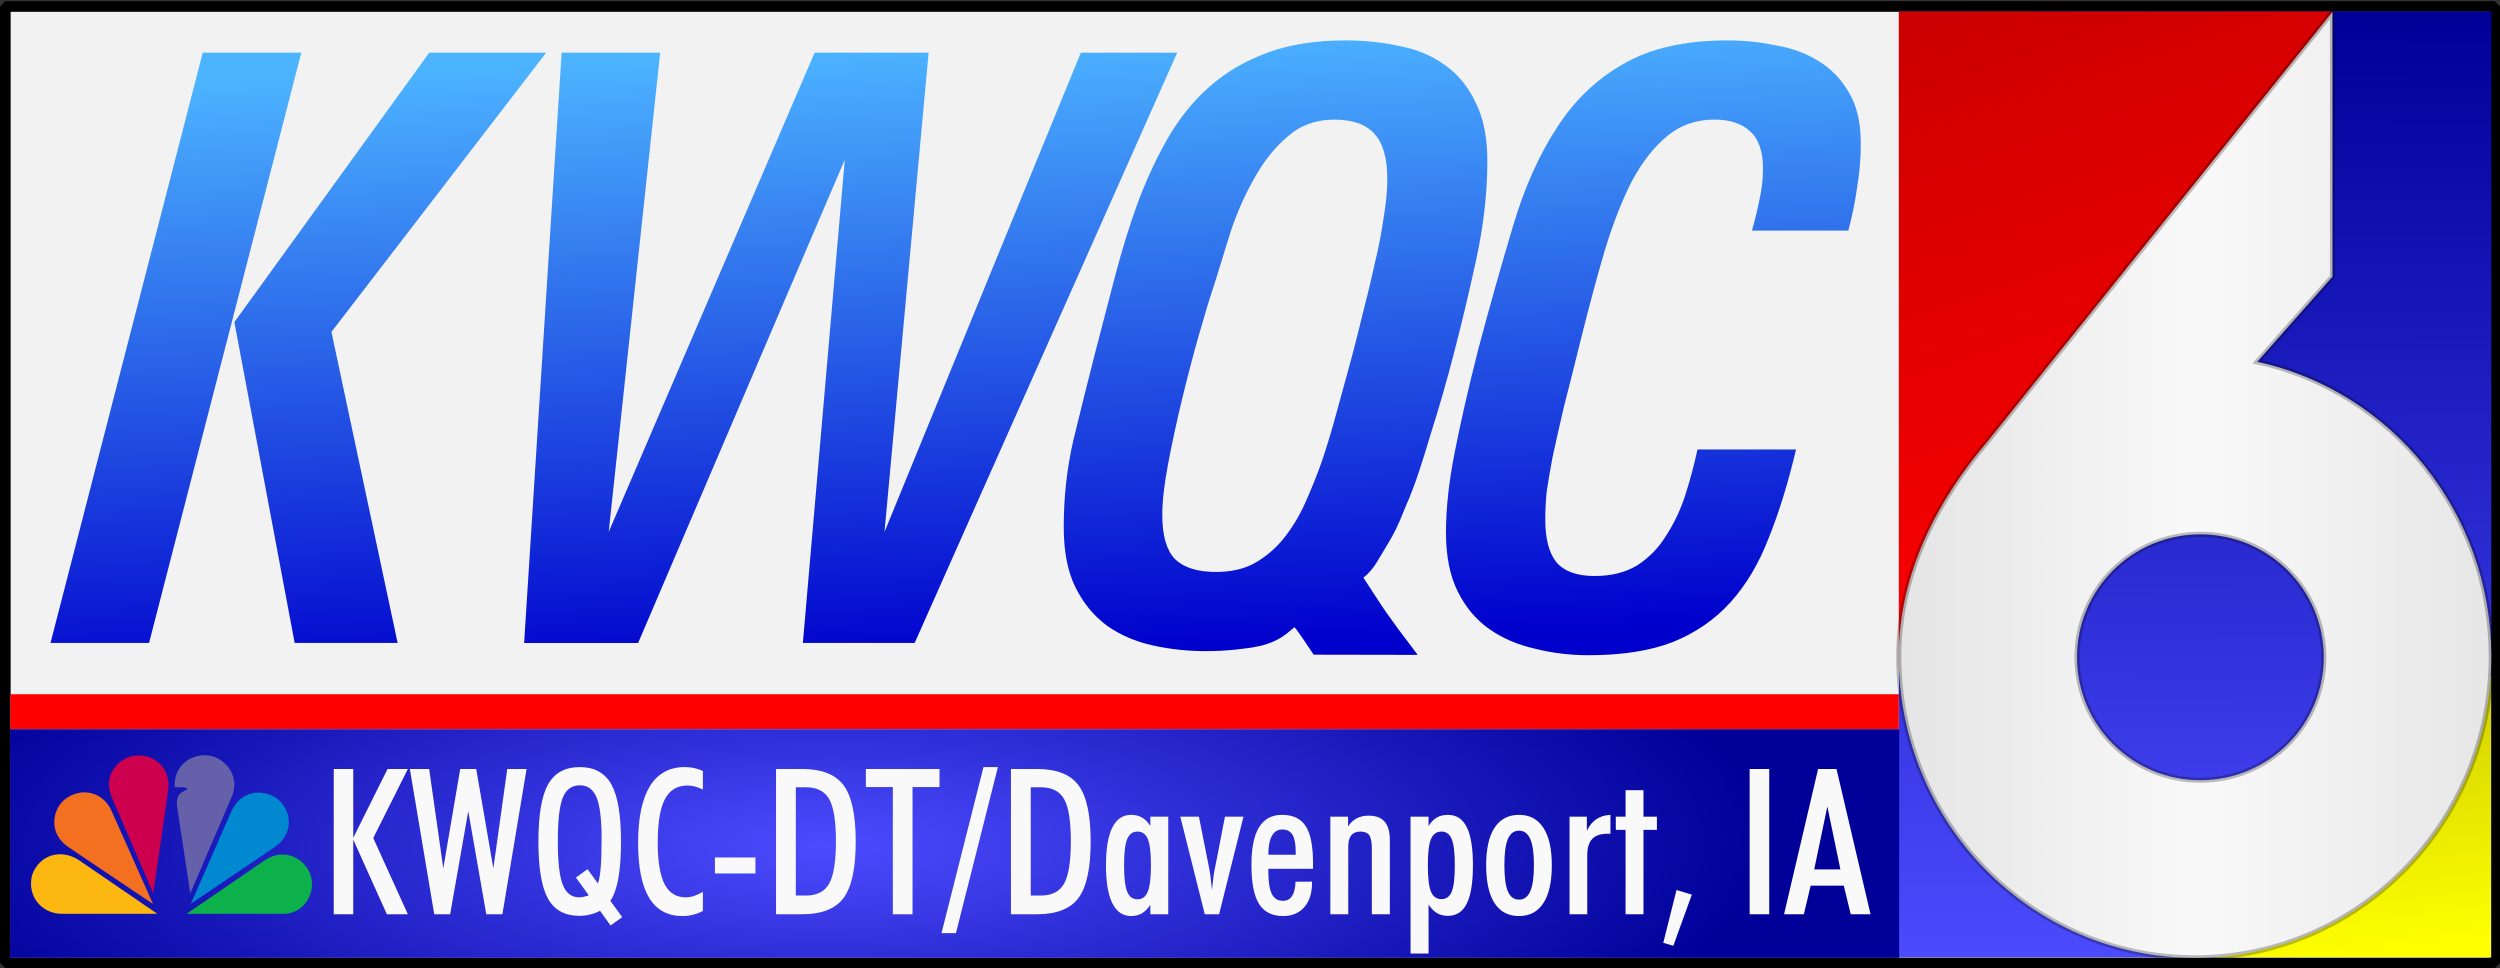
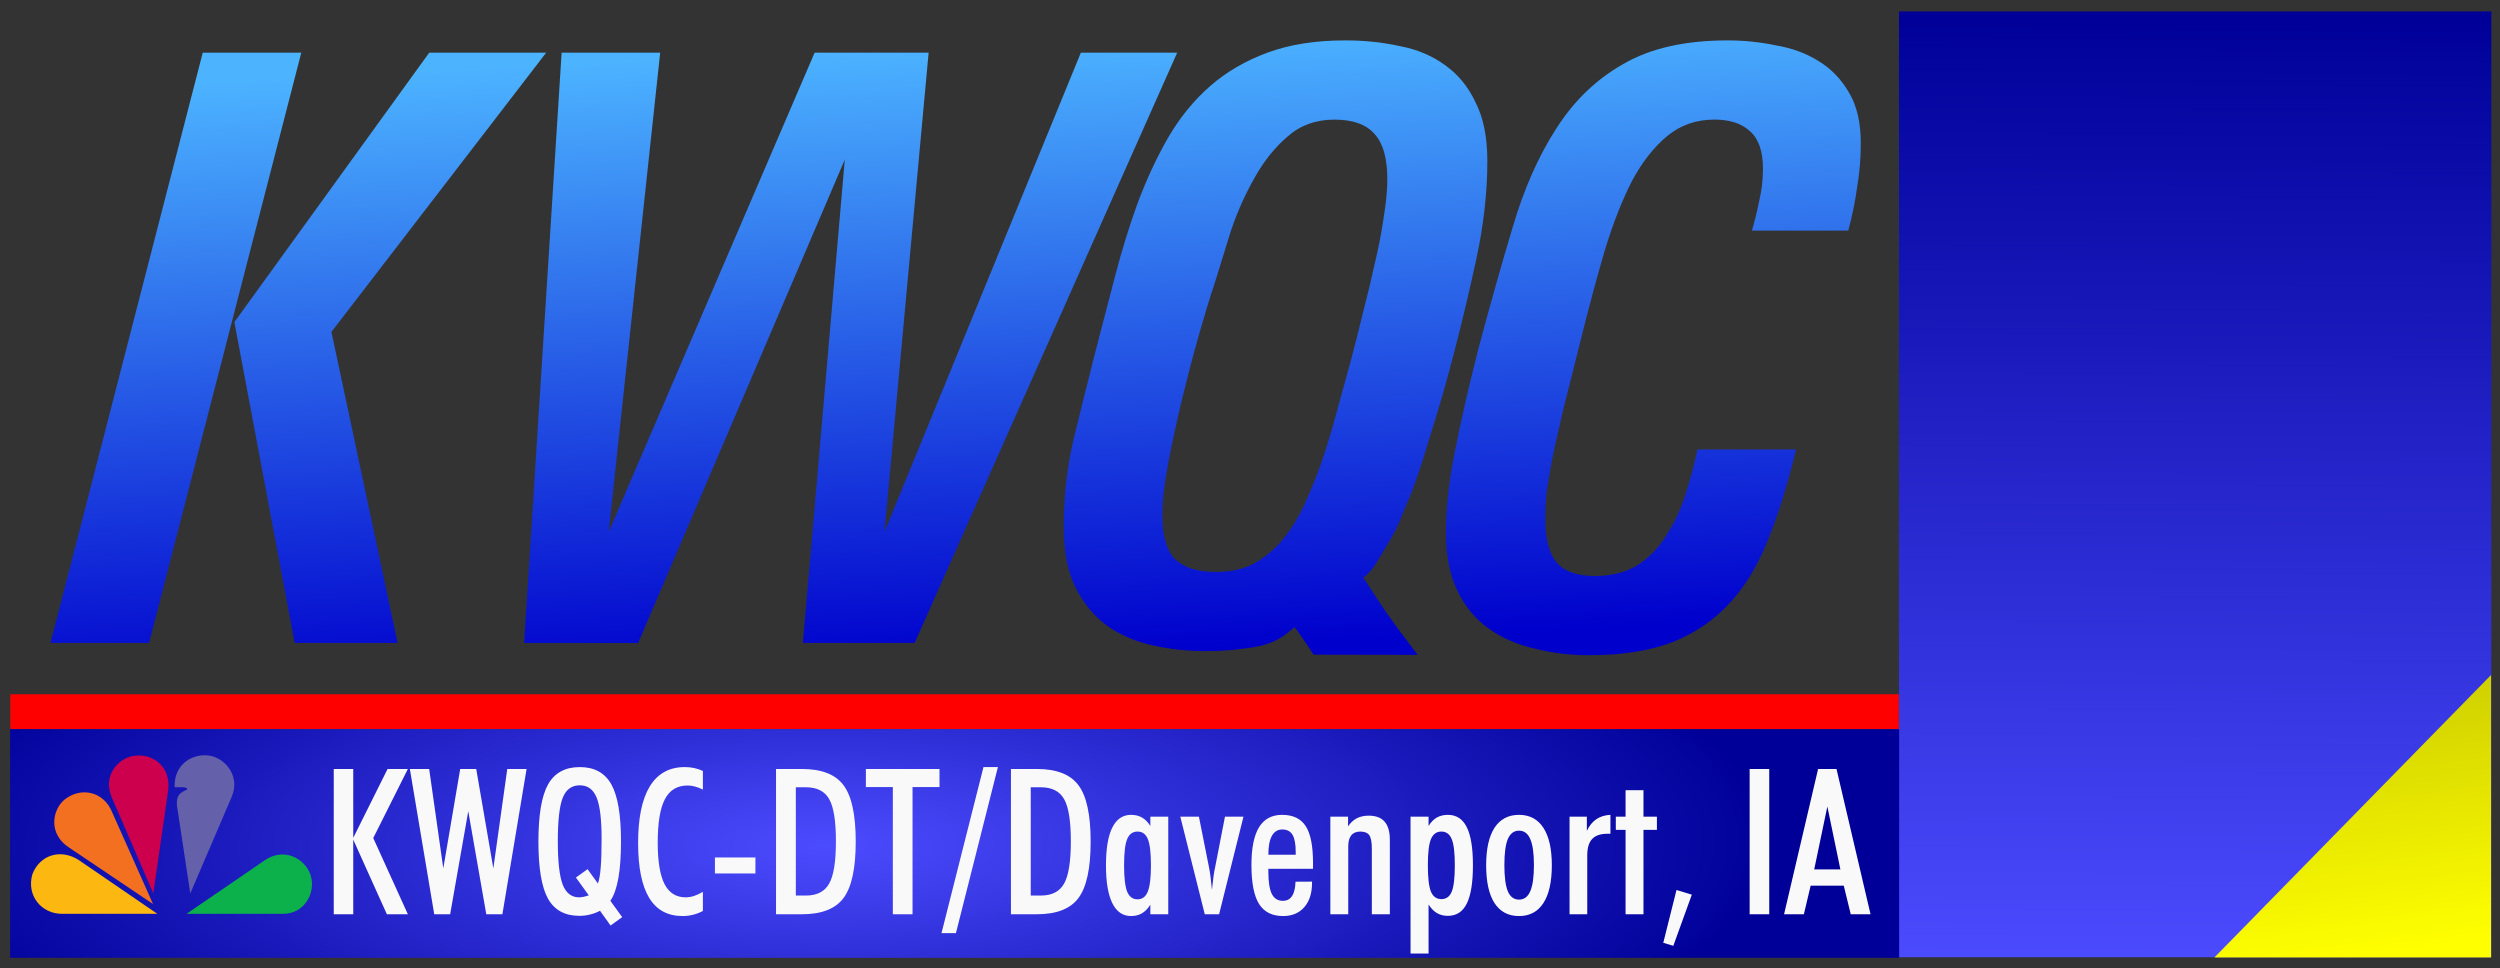
<svg xmlns="http://www.w3.org/2000/svg" xmlns:ns1="http://sodipodi.sourceforge.net/DTD/sodipodi-0.dtd" xmlns:ns2="http://www.inkscape.org/namespaces/inkscape" xmlns:xlink="http://www.w3.org/1999/xlink" width="242.747mm" height="94.018mm" viewBox="0 0 242.747 94.018" version="1.1" id="svg1" ns1:docname="KWQC (2008).svg" ns2:version="1.3.2 (091e20e, 2023-11-25, custom)">
  <rect x="0" y="0" width="242.747" height="94.018" fill="#333333" stroke="none" />
  <ns1:namedview id="namedview1" pagecolor="#ffffff" bordercolor="#000000" borderopacity="0.25" ns2:showpageshadow="2" ns2:pageopacity="0.0" ns2:pagecheckerboard="0" ns2:deskcolor="#d1d1d1" ns2:document-units="mm" ns2:zoom="1.3843855" ns2:cx="668.88882" ns2:cy="225.00957" ns2:window-width="1920" ns2:window-height="991" ns2:window-x="-9" ns2:window-y="-9" ns2:window-maximized="1" ns2:current-layer="layer1" />
  <defs id="defs1">
    <rect x="98.239" y="405.956" width="957.826" height="219.592" id="rect3" />
    <linearGradient ns2:collect="always" xlink:href="#linearGradient23" id="linearGradient25" x1="789.624" y1="354.781" x2="792.241" y2="6.177" gradientUnits="userSpaceOnUse" gradientTransform="matrix(0.277,0,0,0.265,-32.069,78.958)" />
    <linearGradient id="linearGradient23" ns2:collect="always">
      <stop style="stop-color:#4c4cff;stop-opacity:1;" offset="0" id="stop24" />
      <stop style="stop-color:#000099;stop-opacity:1;" offset="1" id="stop25" />
    </linearGradient>
    <linearGradient ns2:collect="always" xlink:href="#linearGradient26" id="linearGradient27" x1="702.474" y1="6.445" x2="781.831" y2="243.445" gradientUnits="userSpaceOnUse" gradientTransform="matrix(0.265,0,0,0.265,-19.687,79.027)" />
    <linearGradient id="linearGradient26" ns2:collect="always">
      <stop style="stop-color:#cc0000;stop-opacity:1;" offset="0" id="stop26" />
      <stop style="stop-color:#ff0000;stop-opacity:1;" offset="1" id="stop27" />
    </linearGradient>
    <linearGradient ns2:collect="always" xlink:href="#linearGradient28" id="linearGradient29" x1="843.788" y1="247.548" x2="857.205" y2="350.548" gradientUnits="userSpaceOnUse" gradientTransform="matrix(0.265,0,0,0.265,-17.141,79.027)" />
    <linearGradient id="linearGradient28" ns2:collect="always">
      <stop style="stop-color:#cccc00;stop-opacity:1;" offset="0" id="stop28" />
      <stop style="stop-color:#ffff00;stop-opacity:1;" offset="1" id="stop29" />
    </linearGradient>
    <linearGradient ns2:collect="always" xlink:href="#linearGradient8" id="linearGradient9" x1="554.85" y1="14.861" x2="561.637" y2="165.405" gradientUnits="userSpaceOnUse" gradientTransform="matrix(0.362,0,0,0.396,-139.727,78.195)" />
    <linearGradient id="linearGradient8" ns2:collect="always">
      <stop style="stop-color:#4cb3ff;stop-opacity:1;" offset="0" id="stop8" />
      <stop style="stop-color:#0000cc;stop-opacity:1;" offset="1" id="stop9" />
    </linearGradient>
    <radialGradient ns2:collect="always" xlink:href="#linearGradient23" id="radialGradient3" cx="72.895" cy="154.683" fx="72.895" fy="154.683" r="80.815" gradientTransform="matrix(1.135,-0.008,0.008,0.358,-22.504,106.347)" gradientUnits="userSpaceOnUse" />
    <linearGradient ns2:collect="always" xlink:href="#linearGradient5" id="linearGradient2" x1="940.265" y1="466.949" x2="1033.873" y2="466.949" gradientUnits="userSpaceOnUse" gradientTransform="matrix(0.615,0,0,0.618,-412.24,-162.269)" />
    <linearGradient id="linearGradient5" ns2:collect="always">
      <stop style="stop-color:#e5e5e5;stop-opacity:1;" offset="0" id="stop5" />
      <stop style="stop-color:#f9f9f9;stop-opacity:1;" offset="0.5" id="stop7" />
      <stop style="stop-color:#e6e6e6;stop-opacity:1;" offset="1" id="stop6" />
    </linearGradient>
  </defs>
  <g ns2:label="Layer 1" ns2:groupmode="layer" id="layer1" transform="translate(18.725,-79.027)">
-     <rect style="fill:#f2f2f2;stroke:#000000;stroke-width:1.033;stroke-miterlimit:0;stroke-dasharray:none;stroke-opacity:1;paint-order:fill markers stroke" id="rect1" width="241.714" height="92.874" x="-18.209" y="79.654" />
    <rect style="fill:url(#linearGradient25);stroke-width:0;stroke-miterlimit:0;paint-order:fill markers stroke" id="rect1-1" width="57.516" height="91.835" x="165.662" y="80.138" />
-     <path style="fill:url(#linearGradient27);stroke:none;stroke-width:0;stroke-miterlimit:0;paint-order:fill markers stroke" d="m 165.65,143.77 -0.002,-63.633 42.109,0.001 z" id="path4" ns1:nodetypes="cccc" />
    <path style="fill:url(#linearGradient29);stroke:none;stroke-width:0;stroke-miterlimit:0;paint-order:fill markers stroke" d="m 196.287,171.999 26.869,-0.001 v -27.433 z" id="path5" ns1:nodetypes="cccc" />
-     <path style="fill:#800000;fill-rule:evenodd;stroke:none;stroke-width:0.265px;stroke-linecap:butt;stroke-linejoin:miter;stroke-opacity:1" d="m 165.408,142.823 0.119,-63.796" id="path3" ns2:connector-type="polyline" ns2:connector-curvature="0" />
    <rect style="fill:#ff0000;fill-opacity:1;stroke:#000000;stroke-width:0;stroke-miterlimit:0;stroke-dasharray:none;stroke-opacity:1;paint-order:fill markers stroke" id="rect8-7" width="183.376" height="3.373" x="-17.725" y="146.437" />
    <path id="path5-0" style="font-style:italic;font-weight:600;font-stretch:condensed;font-size:95.333px;font-family:'Univers Next Pro';-inkscape-font-specification:'Univers Next Pro, Semi-Bold Italic Condensed';white-space:pre;fill:url(#linearGradient9);stroke-width:0;stroke-miterlimit:0;paint-order:fill markers stroke" d="m 111.913,82.95 c -2.904,0 -5.427,0.397 -7.569,1.189 -2.142,0.793 -3.999,1.876 -5.57,3.25 -1.571,1.374 -2.928,3.039 -4.07,4.994 -1.095,1.903 -2.071,3.99 -2.928,6.263 -0.809,2.22 -1.547,4.598 -2.213,7.135 -0.666,2.537 -1.333,5.1 -2,7.69 -0.714,2.801 -1.404,5.576 -2.071,8.324 -0.619,2.696 -0.929,5.497 -0.929,8.404 0,2.378 0.381,4.333 1.142,5.866 0.762,1.533 1.785,2.775 3.071,3.727 1.285,0.899 2.761,1.533 4.427,1.903 1.666,0.37 3.38,0.555 5.142,0.555 1.047,0 2.047,-0.053 2.999,-0.159 1.1,-0.133 2.032,-0.219 2.999,-0.551 1.096,-0.377 1.677,-0.793 2.621,-1.613 0.287,0.329 0.233,0.273 0.957,1.314 l 0.911,1.355 10.1,0.019 c -2.532,-3.363 -1.477,-1.936 -3.094,-4.183 -0.589,-0.848 -1.108,-1.687 -2.175,-3.31 1.095,-0.899 1.407,-1.743 2.16,-2.94 0.771,-1.249 1.167,-2.02 1.835,-3.727 1.107,-2.488 1.776,-4.756 2.538,-7.293 0.809,-2.537 1.548,-5.1 2.214,-7.69 0.762,-2.907 1.499,-5.999 2.213,-9.276 0.714,-3.33 1.072,-6.501 1.072,-9.513 0,-2.326 -0.381,-4.228 -1.143,-5.708 -0.714,-1.533 -1.714,-2.749 -2.999,-3.647 -1.238,-0.899 -2.689,-1.506 -4.355,-1.823 -1.666,-0.37 -3.428,-0.555 -5.285,-0.555 z m 37.114,0 c -4.142,0 -7.522,0.766 -10.141,2.299 -2.618,1.48 -4.785,3.568 -6.498,6.263 -1.714,2.643 -3.118,5.814 -4.213,9.513 -1.095,3.647 -2.214,7.611 -3.356,11.892 -0.952,3.753 -1.714,7.082 -2.285,9.989 -0.571,2.854 -0.856,5.47 -0.856,7.849 0,2.273 0.381,4.175 1.142,5.708 0.762,1.533 1.785,2.749 3.071,3.647 1.285,0.898 2.761,1.533 4.428,1.903 1.666,0.423 3.404,0.634 5.213,0.634 3.237,0 5.951,-0.422 8.141,-1.268 2.238,-0.898 4.118,-2.194 5.642,-3.885 1.523,-1.691 2.761,-3.779 3.713,-6.263 1,-2.484 1.88,-5.338 2.642,-8.562 h -9.569 c -0.333,1.533 -0.737,3.039 -1.213,4.519 -0.476,1.427 -1.095,2.722 -1.857,3.884 -0.714,1.163 -1.642,2.114 -2.785,2.854 -1.143,0.687 -2.523,1.031 -4.142,1.031 -1.714,0 -2.952,-0.449 -3.713,-1.348 -0.714,-0.898 -1.071,-2.273 -1.071,-4.123 0,-0.951 0.047,-1.876 0.142,-2.775 0.143,-0.951 0.334,-2.061 0.572,-3.33 0.286,-1.321 0.643,-2.907 1.071,-4.757 0.476,-1.85 1.047,-4.122 1.714,-6.818 0.762,-3.065 1.524,-5.893 2.285,-8.482 0.809,-2.643 1.69,-4.89 2.642,-6.739 1,-1.85 2.142,-3.303 3.428,-4.36 1.285,-1.057 2.808,-1.586 4.57,-1.586 1.476,0 2.618,0.369 3.428,1.109 0.857,0.74 1.286,1.956 1.286,3.647 0,1.057 -0.119,2.088 -0.357,3.092 -0.19,0.951 -0.428,1.928 -0.714,2.933 h 9.354 c 0.381,-1.427 0.667,-2.827 0.857,-4.201 0.238,-1.374 0.357,-2.801 0.357,-4.281 0,-2.008 -0.381,-3.647 -1.142,-4.915 -0.762,-1.321 -1.762,-2.352 -2.999,-3.092 -1.19,-0.74 -2.571,-1.242 -4.142,-1.506 -1.523,-0.317 -3.071,-0.475 -4.642,-0.475 z M 0.961,84.14 -13.822,141.458 h 9.569 L 10.53,84.14 Z m 21.994,0 L 4.032,110.302 9.887,141.458 H 19.884 L 13.457,111.253 34.309,84.14 Z m 12.854,0 -3.642,57.319 h 11.069 L 63.303,94.525 59.232,141.458 H 70.086 L 95.58,84.14 H 86.226 L 67.159,130.676 71.443,84.14 H 60.375 L 40.379,130.676 45.378,84.14 Z m 75.033,6.501 c 1.809,0 3.118,0.476 3.927,1.427 0.809,0.899 1.214,2.351 1.214,4.36 0,1.057 -0.119,2.3 -0.357,3.727 -0.19,1.374 -0.476,2.853 -0.857,4.439 -0.333,1.533 -0.714,3.118 -1.142,4.757 -0.381,1.586 -0.761,3.092 -1.142,4.519 -0.524,1.903 -1.024,3.727 -1.5,5.471 -0.476,1.744 -0.952,3.303 -1.428,4.678 -0.476,1.321 -0.999,2.616 -1.571,3.884 -0.571,1.268 -1.262,2.405 -2.071,3.409 -0.762,0.951 -1.691,1.745 -2.786,2.379 -1.047,0.581 -2.309,0.872 -3.785,0.872 -1.809,0 -3.141,-0.423 -3.998,-1.269 -0.809,-0.846 -1.214,-2.272 -1.214,-4.28 0,-1.321 0.191,-2.986 0.572,-4.994 0.381,-2.008 0.833,-4.096 1.357,-6.263 0.524,-2.167 1.07,-4.255 1.642,-6.263 0.571,-2.008 1.072,-3.647 1.5,-4.915 0.476,-1.533 0.999,-3.225 1.571,-5.075 0.619,-1.85 1.381,-3.567 2.285,-5.153 0.905,-1.638 1.976,-2.986 3.214,-4.043 1.238,-1.11 2.761,-1.665 4.57,-1.665 z" ns1:nodetypes="cssccsccsscsscscccccccccccscccccccccccssscscsccccccscsccccccsscsccccscccccccccccccccccccccccccccccccscsccccccsccscssssccccs" />
    <rect style="fill:url(#radialGradient3);stroke:#000000;stroke-width:0;stroke-miterlimit:0;stroke-dasharray:none;stroke-opacity:1;paint-order:fill markers stroke" id="rect2" width="183.424" height="22.2" x="-17.744" y="149.829" />
    <g id="g16719-2" transform="matrix(0.05,0,0,0.049,-11.869,159.911)">
      <path id="path3115" ns2:connector-curvature="0" d="M -12.886,-65.294 C -35.551,-44.777 -43.8,1.711 -2.943,28.887 L 160.05,140.712 81.019,-40.346 C 64.459,-83.072 19.155,-92.389 -12.886,-65.294" style="fill:#f37021" />
      <path id="path3117" ns2:connector-curvature="0" d="m 127.419,-153.324 c -26.494,0.539 -66.278,32.09 -48.573,80.268 l 81.738,192.771 28.722,-202.759 c 6.647,-50.381 -31.48,-73.637 -61.887,-70.28" style="fill:#cc004c" />
      <path id="path3119" ns2:connector-curvature="0" d="m 202.063,-90.776 h 15.455 c 0,0 8.254,0 9.377,3.893 -6.082,4.967 -22.637,5.589 -20.44,32.121 l 25.983,174.45 81.18,-193.278 c 16.605,-43.155 -18.249,-79.196 -49.167,-80.298 -1.443,-0.104 -2.893,-0.188 -4.392,-0.188 -27.751,0 -59.551,20.168 -57.996,63.3" style="fill:#6460aa" />
-       <path id="path3121" ns2:connector-curvature="0" d="M 310.35,-38.705 233.566,140.181 396.512,27.766 c 37.561,-26.642 31.503,-69.236 10.478,-90.289 -8.815,-9.909 -24.999,-17.564 -42.144,-17.564 -20.254,-0.004 -41.93,10.74 -54.496,41.382" style="fill:#0089d0" />
      <path id="path3123" ns2:connector-curvature="0" d="M 378.268,53.22 225.242,160.107 H 413.66 c 38.656,0 63.498,-39.859 52.454,-76.434 -7.396,-22.989 -29.279,-41.036 -54.678,-41.062 -10.69,0.004 -22.028,3.225 -33.168,10.609" style="fill:#0db14b" />
      <path id="path3125-1" ns2:connector-curvature="0" d="M -17.278,160.107 H 168.36 L 15.297,53.22 C -20.064,30.5 -59.826,43.794 -74.18,81.496 c -12.167,43.16 18.212,78.611 56.902,78.611" style="fill:#fcb711" />
    </g>
    <path d="m 102.65,472.02 v -53.229 h 7.146 v 25.229 l 12.578,-25.229 h 7.438 l -12.688,25.302 12.688,27.927 H 122.118 L 109.796,444.676 v 27.344 z m 36.823,0 -8.932,-53.229 h 7.073 l 5.177,36.422 6.198,-36.422 h 5.87 l 6.271,36.422 5.104,-36.422 h 7.073 l -8.859,53.229 h -5.906 l -6.599,-37.771 -6.635,37.771 z m 64.604,4.12 -3.865,-5.396 q -1.786,0.948 -3.682,1.385 -1.859,0.474 -3.865,0.474 -7.984,0 -11.521,-6.307 -3.5,-6.307 -3.5,-20.927 0,-14.583 3.536,-20.927 3.573,-6.344 11.63,-6.344 8.021,0 11.557,6.344 3.536,6.307 3.536,20.927 0,8.057 -0.984,13.526 -0.984,5.432 -2.917,8.203 l 4.339,5.979 z m -12.688,-17.573 4.266,-3.062 3.792,5.25 q 0.729,-2.042 1.021,-5.833 0.328,-3.792 0.328,-10.536 0,-10.828 -1.859,-15.203 -1.823,-4.411 -6.125,-4.411 -4.411,0 -6.234,4.521 -1.823,4.521 -1.823,16.005 0,11.193 1.786,15.859 1.823,4.667 6.052,4.667 0.656,0 1.531,-0.182 0.911,-0.182 1.969,-0.547 z m 46.521,12.25 q -1.786,0.948 -3.609,1.385 -1.823,0.474 -3.865,0.474 -8.167,0 -12.214,-6.672 -4.047,-6.672 -4.047,-20.125 0,-13.708 4.302,-20.745 4.339,-7.036 12.797,-7.036 1.859,0 3.5,0.365 1.641,0.365 3.135,1.057 v 6.818 q -1.531,-0.766 -2.953,-1.13 -1.385,-0.365 -2.625,-0.365 -5.724,0 -8.349,5.031 -2.625,4.995 -2.625,15.932 0,10.208 2.479,15.13 2.516,4.885 7.729,4.885 1.495,0 3.026,-0.474 1.531,-0.51 3.318,-1.531 z m 4.411,-13.745 v -5.87 h 14.839 v 5.87 z m 29.641,8.094 h 3.719 q 6.052,0 8.495,-4.375 2.479,-4.375 2.479,-15.495 0,-11.083 -2.443,-15.422 -2.443,-4.375 -8.531,-4.375 h -3.719 z m -7.255,6.854 v -53.229 h 9.479 q 10.865,0 15.276,5.979 4.448,5.943 4.448,20.599 0,14.693 -4.448,20.672 -4.411,5.979 -15.276,5.979 z m 42.802,0 v -46.594 h -9.88 v -6.635 h 26.979 v 6.635 h -9.88 v 46.594 z m 17.828,6.927 15.385,-60.849 h 5.286 l -15.385,60.849 z m 32.703,-13.781 h 3.719 q 6.052,0 8.495,-4.375 2.479,-4.375 2.479,-15.495 0,-11.083 -2.443,-15.422 -2.443,-4.375 -8.531,-4.375 h -3.719 z m -7.255,6.854 v -53.229 h 9.479 q 10.865,0 15.276,5.979 4.448,5.943 4.448,20.599 0,14.693 -4.448,20.672 -4.411,5.979 -15.276,5.979 z m 51.078,0 v -3.5 q -1.349,2.151 -3.099,3.172 -1.714,0.984 -3.974,0.984 -4.521,0 -6.854,-4.703 -2.333,-4.703 -2.333,-13.891 0,-9.115 2.297,-13.781 2.333,-4.703 6.891,-4.703 2.297,0 4.01,0.984 1.75,0.984 3.062,3.099 v -3.427 h 6.563 v 35.766 z m -9.625,-17.938 q 0,6.854 1.13,9.661 1.167,2.807 3.792,2.807 2.625,0 3.755,-2.807 1.167,-2.844 1.167,-9.661 0,-6.854 -1.13,-9.589 -1.13,-2.771 -3.792,-2.771 -2.661,0 -3.792,2.771 -1.13,2.734 -1.13,9.589 z m 20.599,-17.828 h 6.818 l 3.719,18.667 q 0.328,1.641 0.583,3.719 0.255,2.042 0.474,4.484 0.328,-2.953 0.583,-4.995 0.292,-2.042 0.547,-3.135 l 3.646,-18.74 h 6.781 l -8.932,35.766 h -5.25 z m 32.266,13.964 h 10.026 v -0.911 q 0,-4.411 -1.167,-6.38 -1.167,-1.969 -3.755,-1.969 -2.516,0 -3.828,2.37 -1.276,2.333 -1.276,6.891 z m 16.005,9.844 v 0.474 q 0,5.651 -2.844,8.896 -2.844,3.245 -7.766,3.245 -6.016,0 -8.823,-4.448 -2.771,-4.484 -2.771,-14.292 0,-9.224 2.771,-13.781 2.807,-4.557 8.458,-4.557 6.016,0 8.677,4.156 2.661,4.12 2.661,13.526 v 2.078 h -16.37 v 1.057 q 0,5.615 1.276,8.167 1.276,2.516 4.047,2.516 2.224,0 3.354,-1.75 1.167,-1.75 1.276,-5.25 z m 6.708,11.958 v -35.766 h 6.49 v 3.573 q 1.312,-1.969 3.172,-2.953 1.896,-0.984 4.375,-0.984 3.938,0 5.833,2.188 1.932,2.188 1.932,6.672 v 27.271 h -6.599 v -24.026 q 0,-3.646 -0.948,-4.958 -0.948,-1.312 -3.281,-1.312 -2.188,0 -3.318,1.385 -1.094,1.349 -1.094,4.047 v 24.865 z m 35.729,-17.938 q 0,6.891 1.13,9.661 1.167,2.734 3.828,2.734 2.661,0 3.792,-2.734 1.13,-2.771 1.13,-9.661 0,-6.854 -1.13,-9.589 -1.13,-2.771 -3.792,-2.771 -2.661,0 -3.828,2.771 -1.13,2.734 -1.13,9.589 z m -6.344,32.339 v -50.167 h 6.599 v 3.427 q 1.312,-2.115 3.026,-3.099 1.75,-0.984 4.047,-0.984 4.703,0 6.927,4.521 2.26,4.484 2.26,13.964 0,9.516 -2.26,14.036 -2.224,4.484 -6.927,4.484 -2.26,0 -4.01,-1.021 -1.714,-1.021 -3.062,-3.135 v 17.974 z m 34.38,-32.411 q 0,6.562 1.276,9.625 1.312,3.026 4.083,3.026 2.807,0 4.12,-3.063 1.349,-3.062 1.349,-9.589 0,-6.49 -1.349,-9.552 -1.312,-3.062 -4.12,-3.062 -2.771,0 -4.083,3.062 -1.276,3.026 -1.276,9.552 z m -6.672,0.073 q 0,-9.042 3.062,-13.745 3.099,-4.74 8.969,-4.74 5.87,0 8.932,4.74 3.099,4.703 3.099,13.745 0,9.115 -3.099,13.854 -3.062,4.74 -8.932,4.74 -5.87,0 -8.969,-4.74 -3.062,-4.74 -3.062,-13.854 z m 30.552,17.938 v -35.766 h 6.344 v 5.214 q 1.349,-2.844 3.464,-4.266 2.115,-1.458 5.177,-1.604 v 6.927 h -1.094 q -3.828,0 -5.615,1.932 -1.786,1.896 -1.786,5.979 v 21.583 z m 20.526,0 v -30.917 h -3.573 v -4.849 h 3.573 V 426.556 h 6.562 v 9.698 h 4.922 v 4.849 H 582.551 v 30.917 z m 24.281,-7.182 -6.781,18.74 -3.682,-1.094 4.849,-19.359 z m 21.182,7.182 v -53.229 h 7.182 v 53.229 z m 28.474,-39.484 -4.812,23.042 h 9.589 z m -15.859,39.484 12.469,-53.229 h 6.745 l 12.469,53.229 h -7.255 l -2.552,-10.464 h -12.141 l -2.479,10.464 z" id="text1" style="font-size:74.667px;font-family:'Futura MdCn BT';-inkscape-font-specification:'Futura MdCn BT, Normal';white-space:pre;fill:#f9f9f9;stroke-width:1.89;stroke-miterlimit:0;paint-order:fill markers stroke" transform="matrix(0.265,0,0,0.265,-13.521,42.714)" aria-label="KWQC-DT/Davenport, IA" />
-     <path id="path3021-7-6" d="m 207.755,80.181 -33.488,41.707 -0.012,0.011 c -4.739,5.554 -8.612,12.696 -8.612,20.871 0,16.161 12.878,29.26 28.766,29.26 15.888,0 28.766,-13.099 28.766,-29.26 0,-14.052 -9.734,-25.789 -22.72,-28.614 l 7.3,-8.258 V 80.181 Z m -12.83,50.73 c 6.617,0 11.987,5.34 11.987,11.932 0,6.592 -5.37,11.944 -11.987,11.944 -6.617,0 -11.975,-5.352 -11.975,-11.944 0,-6.592 5.358,-11.932 11.975,-11.932 z" style="fill:url(#linearGradient2);fill-rule:evenodd;stroke:#000000;stroke-width:0.5;stroke-dasharray:none;stroke-opacity:0.257" ns2:connector-curvature="0" ns1:nodetypes="cccsssccccsssss" />
  </g>
</svg>